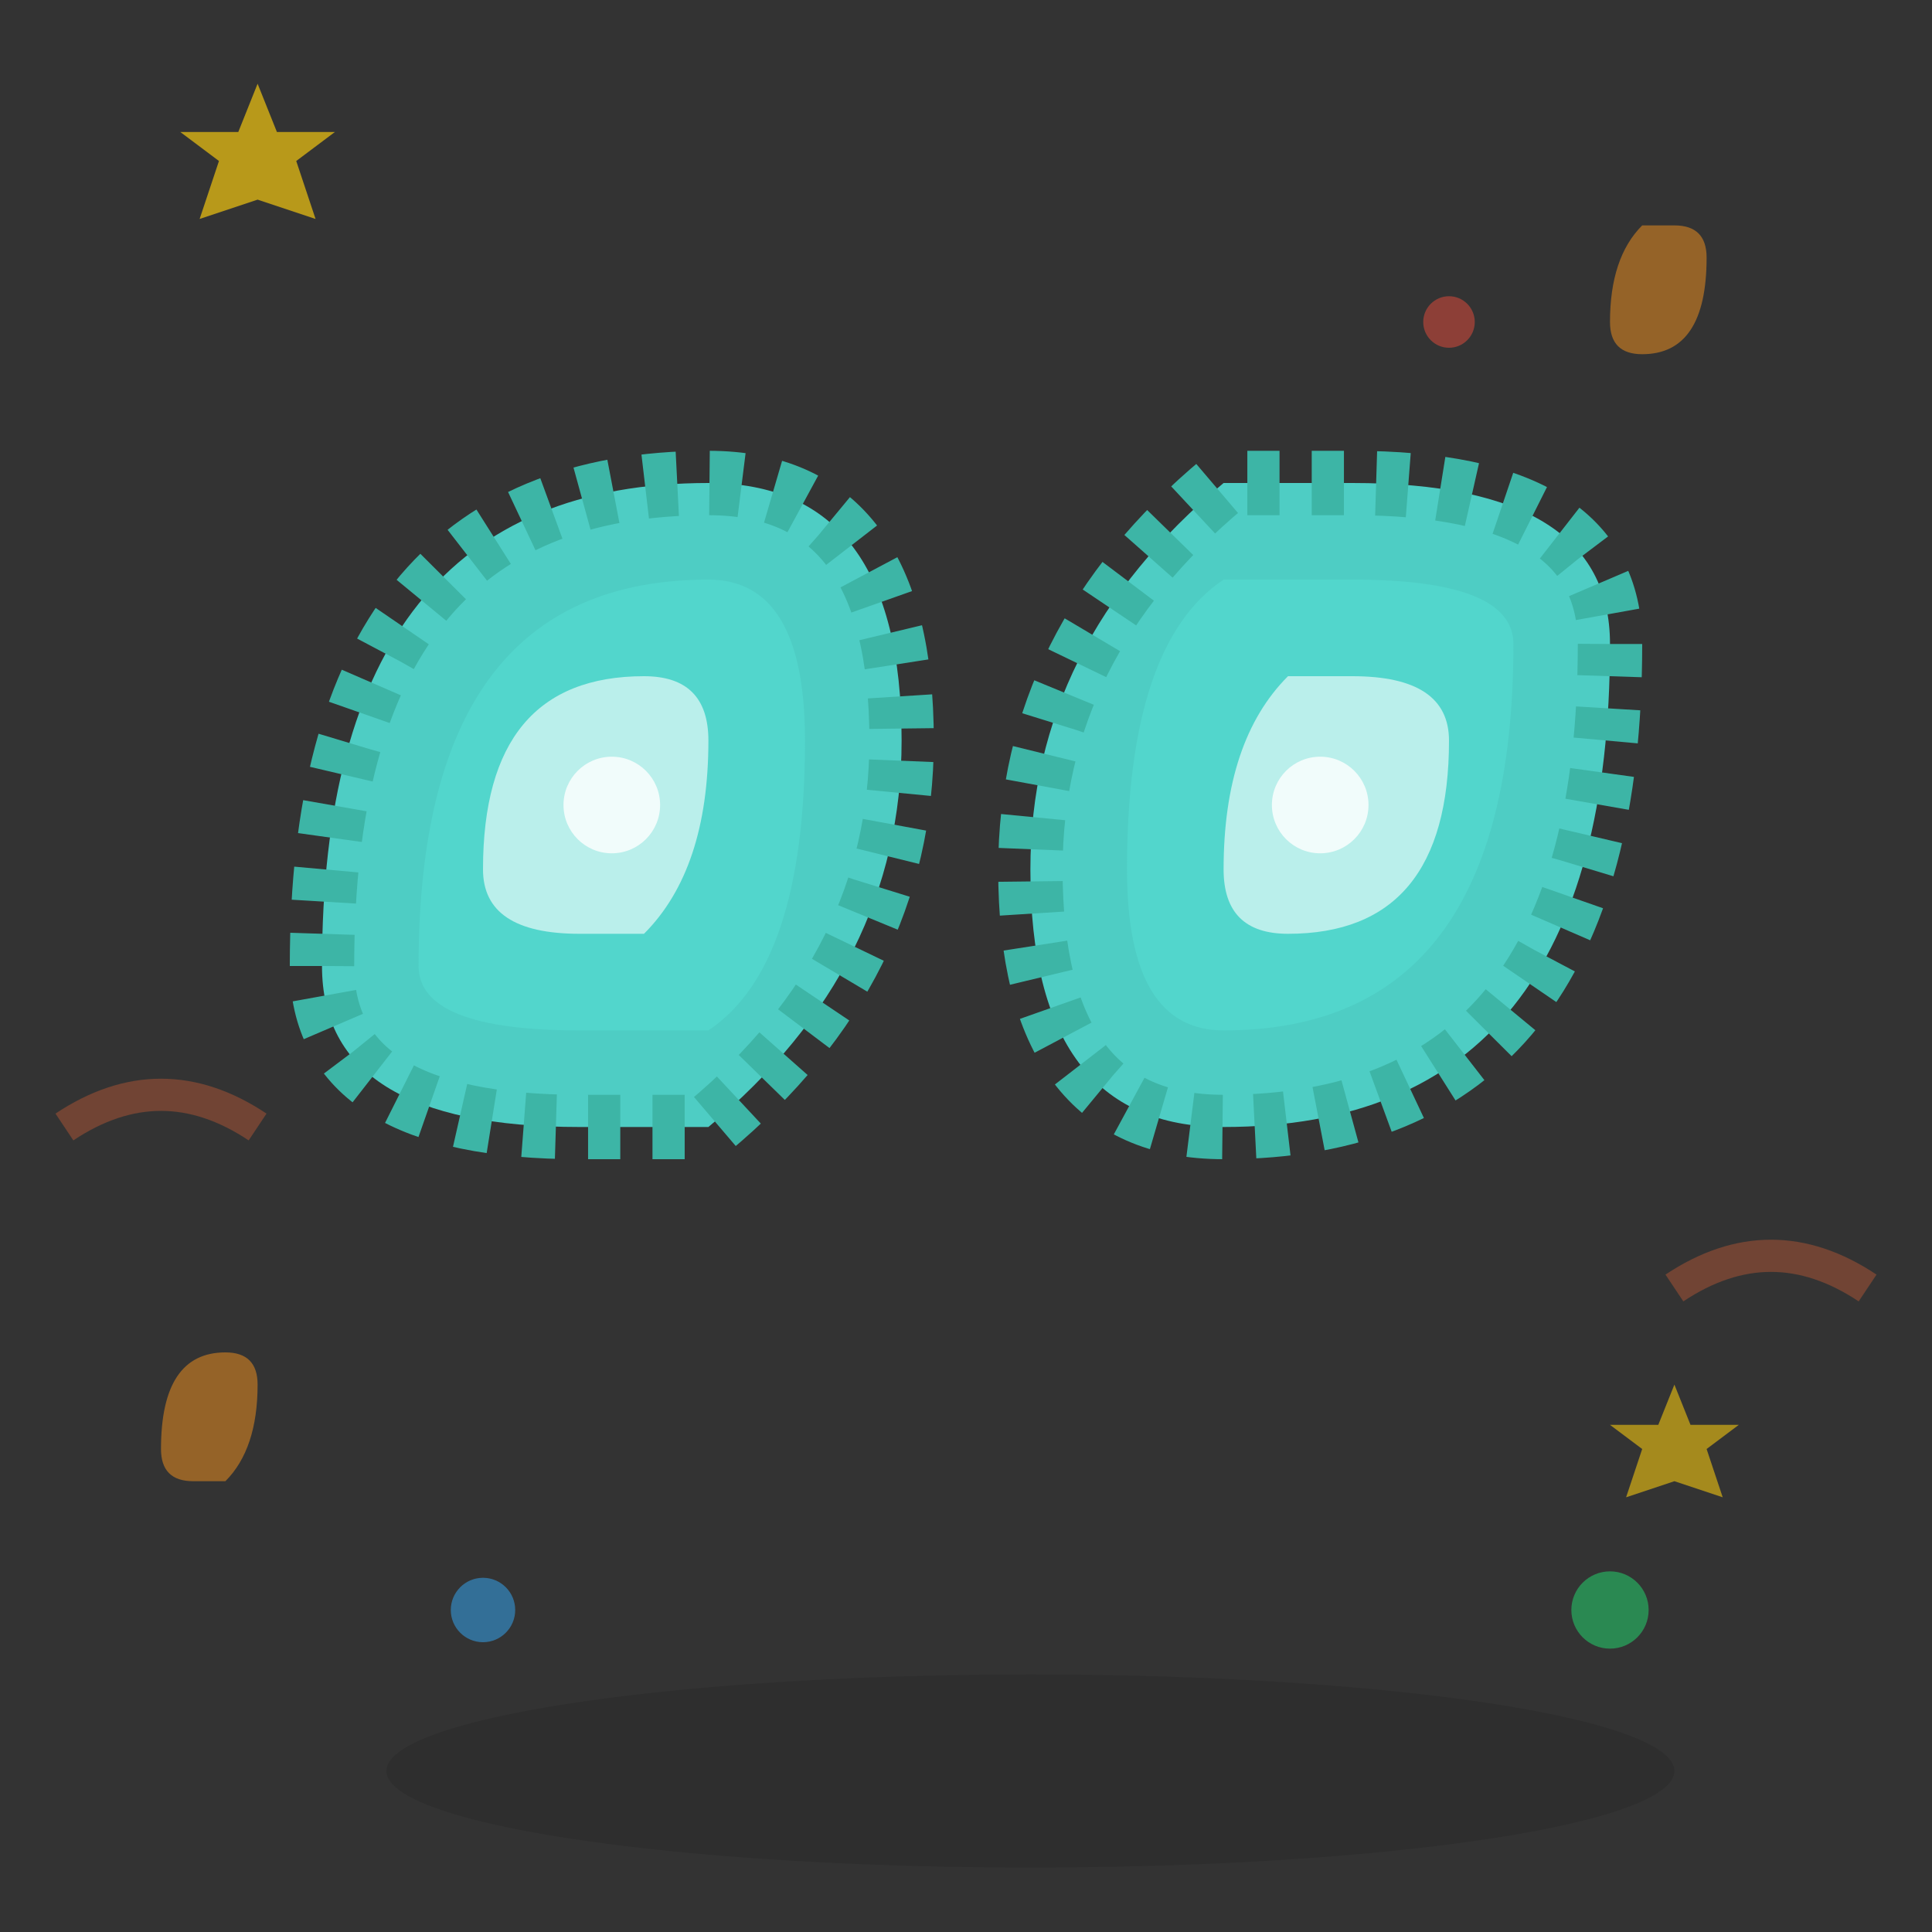
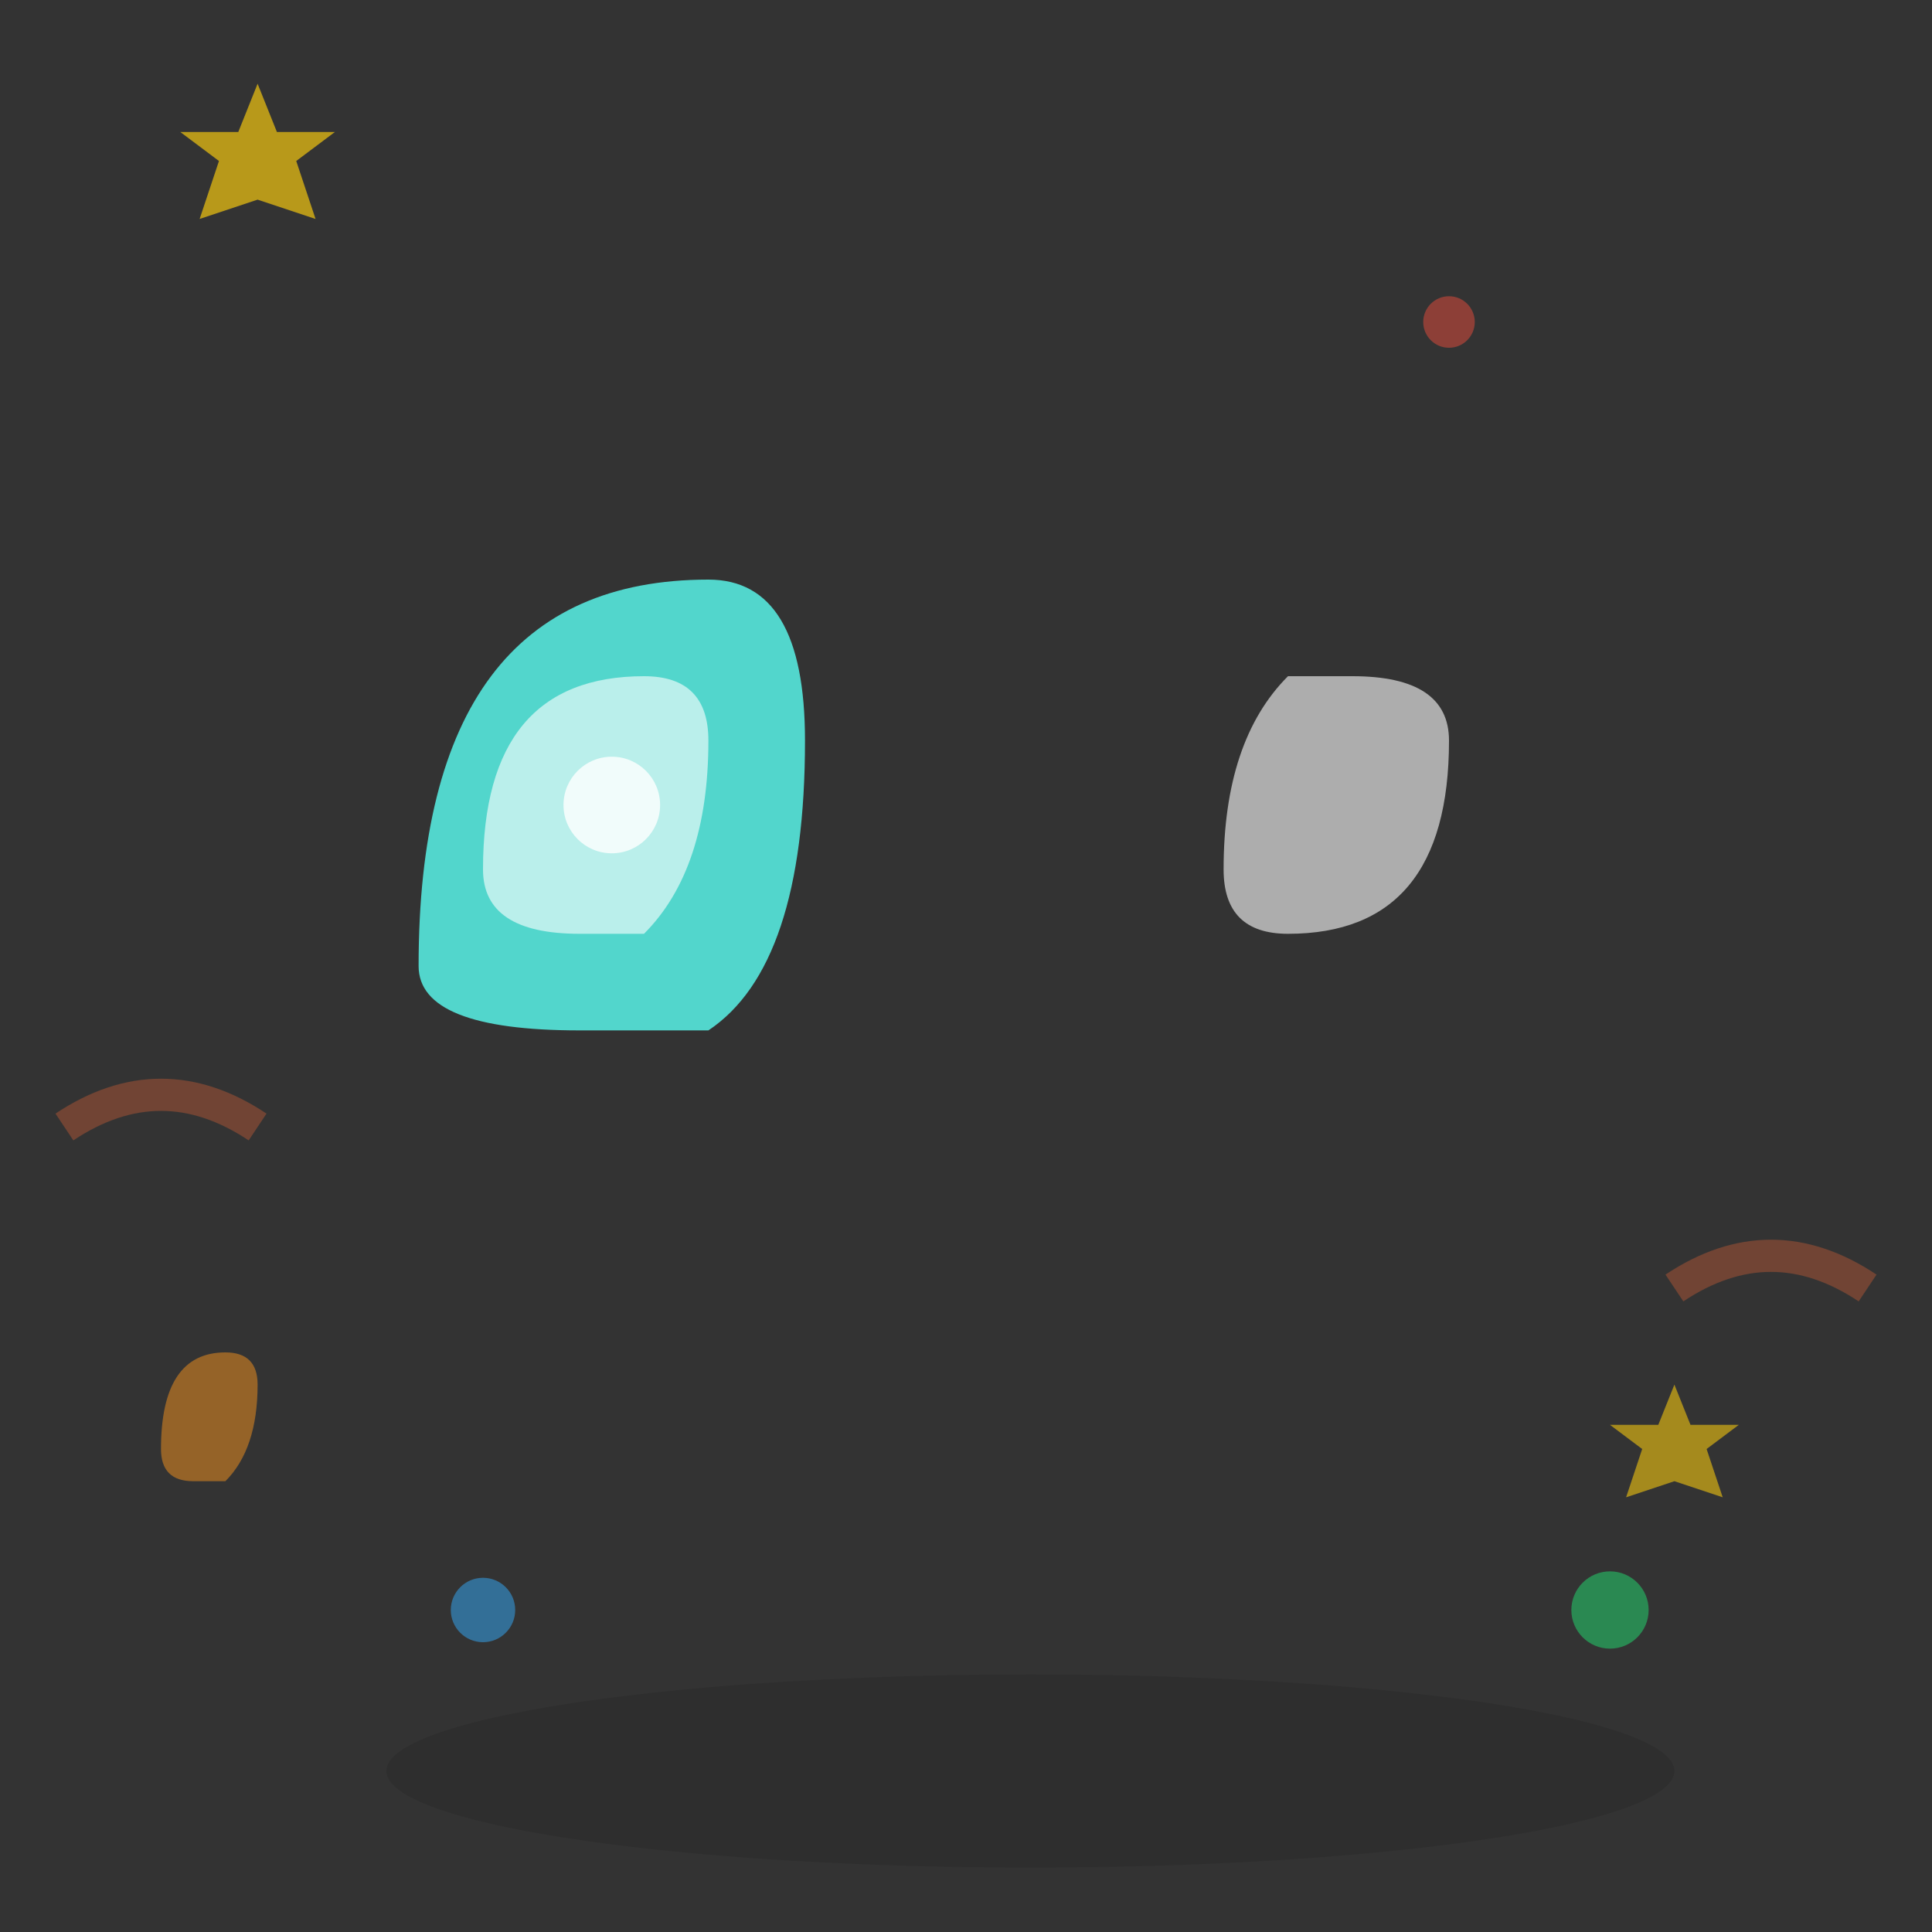
<svg xmlns="http://www.w3.org/2000/svg" width="60" height="60" viewBox="0 0 60 60">
  <rect x="0" y="0" width="60" height="60" fill="#333333" stroke="none" />
  <defs>
    <style>
      .quote-mark { animation: quoteFloat 3s ease-in-out infinite; }
      .sketch { stroke-dasharray: 1,1; }
      
      @keyframes quoteFloat {
        0%, 100% { transform: translateY(0) rotate(0deg); }
        50% { transform: translateY(-3px) rotate(2deg); }
      }
    </style>
  </defs>
  <ellipse cx="32" cy="55" rx="20" ry="3" fill="#000000" opacity="0.1" />
  <g class="quote-mark" transform="translate(10, 15)">
-     <path d="M0,15 Q0,0 12,0 Q18,0 18,8 Q18,15 12,20 L8,20 Q0,20 0,15 Z" fill="#4ecdc4" stroke="#3db5a6" stroke-width="2" class="sketch" />
    <path d="M3,15 Q3,3 12,3 Q15,3 15,8 Q15,15 12,17 L8,17 Q3,17 3,15 Z" fill="#52d6cc" />
    <path d="M5,12 Q5,6 10,6 Q12,6 12,8 Q12,12 10,14 L8,14 Q5,14 5,12 Z" fill="#ffffff" opacity="0.6" />
    <circle cx="9" cy="10" r="1.5" fill="#ffffff" opacity="0.8" />
  </g>
  <g class="quote-mark" transform="translate(32, 15)" style="animation-delay: 0.5s;">
-     <path d="M18,5 Q18,20 6,20 Q0,20 0,12 Q0,5 6,0 L10,0 Q18,0 18,5 Z" fill="#4ecdc4" stroke="#3db5a6" stroke-width="2" class="sketch" />
-     <path d="M15,5 Q15,17 6,17 Q3,17 3,12 Q3,5 6,3 L10,3 Q15,3 15,5 Z" fill="#52d6cc" />
    <path d="M13,8 Q13,14 8,14 Q6,14 6,12 Q6,8 8,6 L10,6 Q13,6 13,8 Z" fill="#ffffff" opacity="0.6" />
-     <circle cx="9" cy="10" r="1.5" fill="#ffffff" opacity="0.8" />
  </g>
  <g opacity="0.5">
    <path d="M5,45 Q5,42 7,42 Q8,42 8,43 Q8,45 7,46 L6,46 Q5,46 5,45 Z" fill="#f7931e" />
-     <path d="M53,8 Q53,11 51,11 Q50,11 50,10 Q50,8 51,7 L52,7 Q53,7 53,8 Z" fill="#f7931e" />
    <path d="M2,35 Q5,33 8,35" stroke="#ff6b35" stroke-width="1" fill="none" opacity="0.6" />
    <path d="M52,40 Q55,38 58,40" stroke="#ff6b35" stroke-width="1" fill="none" opacity="0.6" />
  </g>
  <circle cx="15" cy="50" r="1" fill="#3498db" opacity="0.6">
    <animate attributeName="r" values="1;2;1" dur="2s" repeatCount="indefinite" />
  </circle>
  <circle cx="45" cy="10" r="0.8" fill="#e74c3c" opacity="0.5">
    <animate attributeName="r" values="0.8;1.5;0.8" dur="2.5s" repeatCount="indefinite" />
  </circle>
  <circle cx="50" cy="50" r="1.2" fill="#27ae60" opacity="0.7">
    <animate attributeName="r" values="1.2;2.2;1.2" dur="3s" repeatCount="indefinite" />
  </circle>
  <g transform="translate(8, 5) scale(0.3)" opacity="0.7">
    <path d="M0,-8 L2,-3 L8,-3 L4,0 L6,6 L0,4 L-6,6 L-4,0 L-8,-3 L-2,-3 Z" fill="#f1c40f" />
  </g>
  <g transform="translate(52, 45) scale(0.25)" opacity="0.6">
    <path d="M0,-8 L2,-3 L8,-3 L4,0 L6,6 L0,4 L-6,6 L-4,0 L-8,-3 L-2,-3 Z" fill="#f1c40f" />
  </g>
</svg>